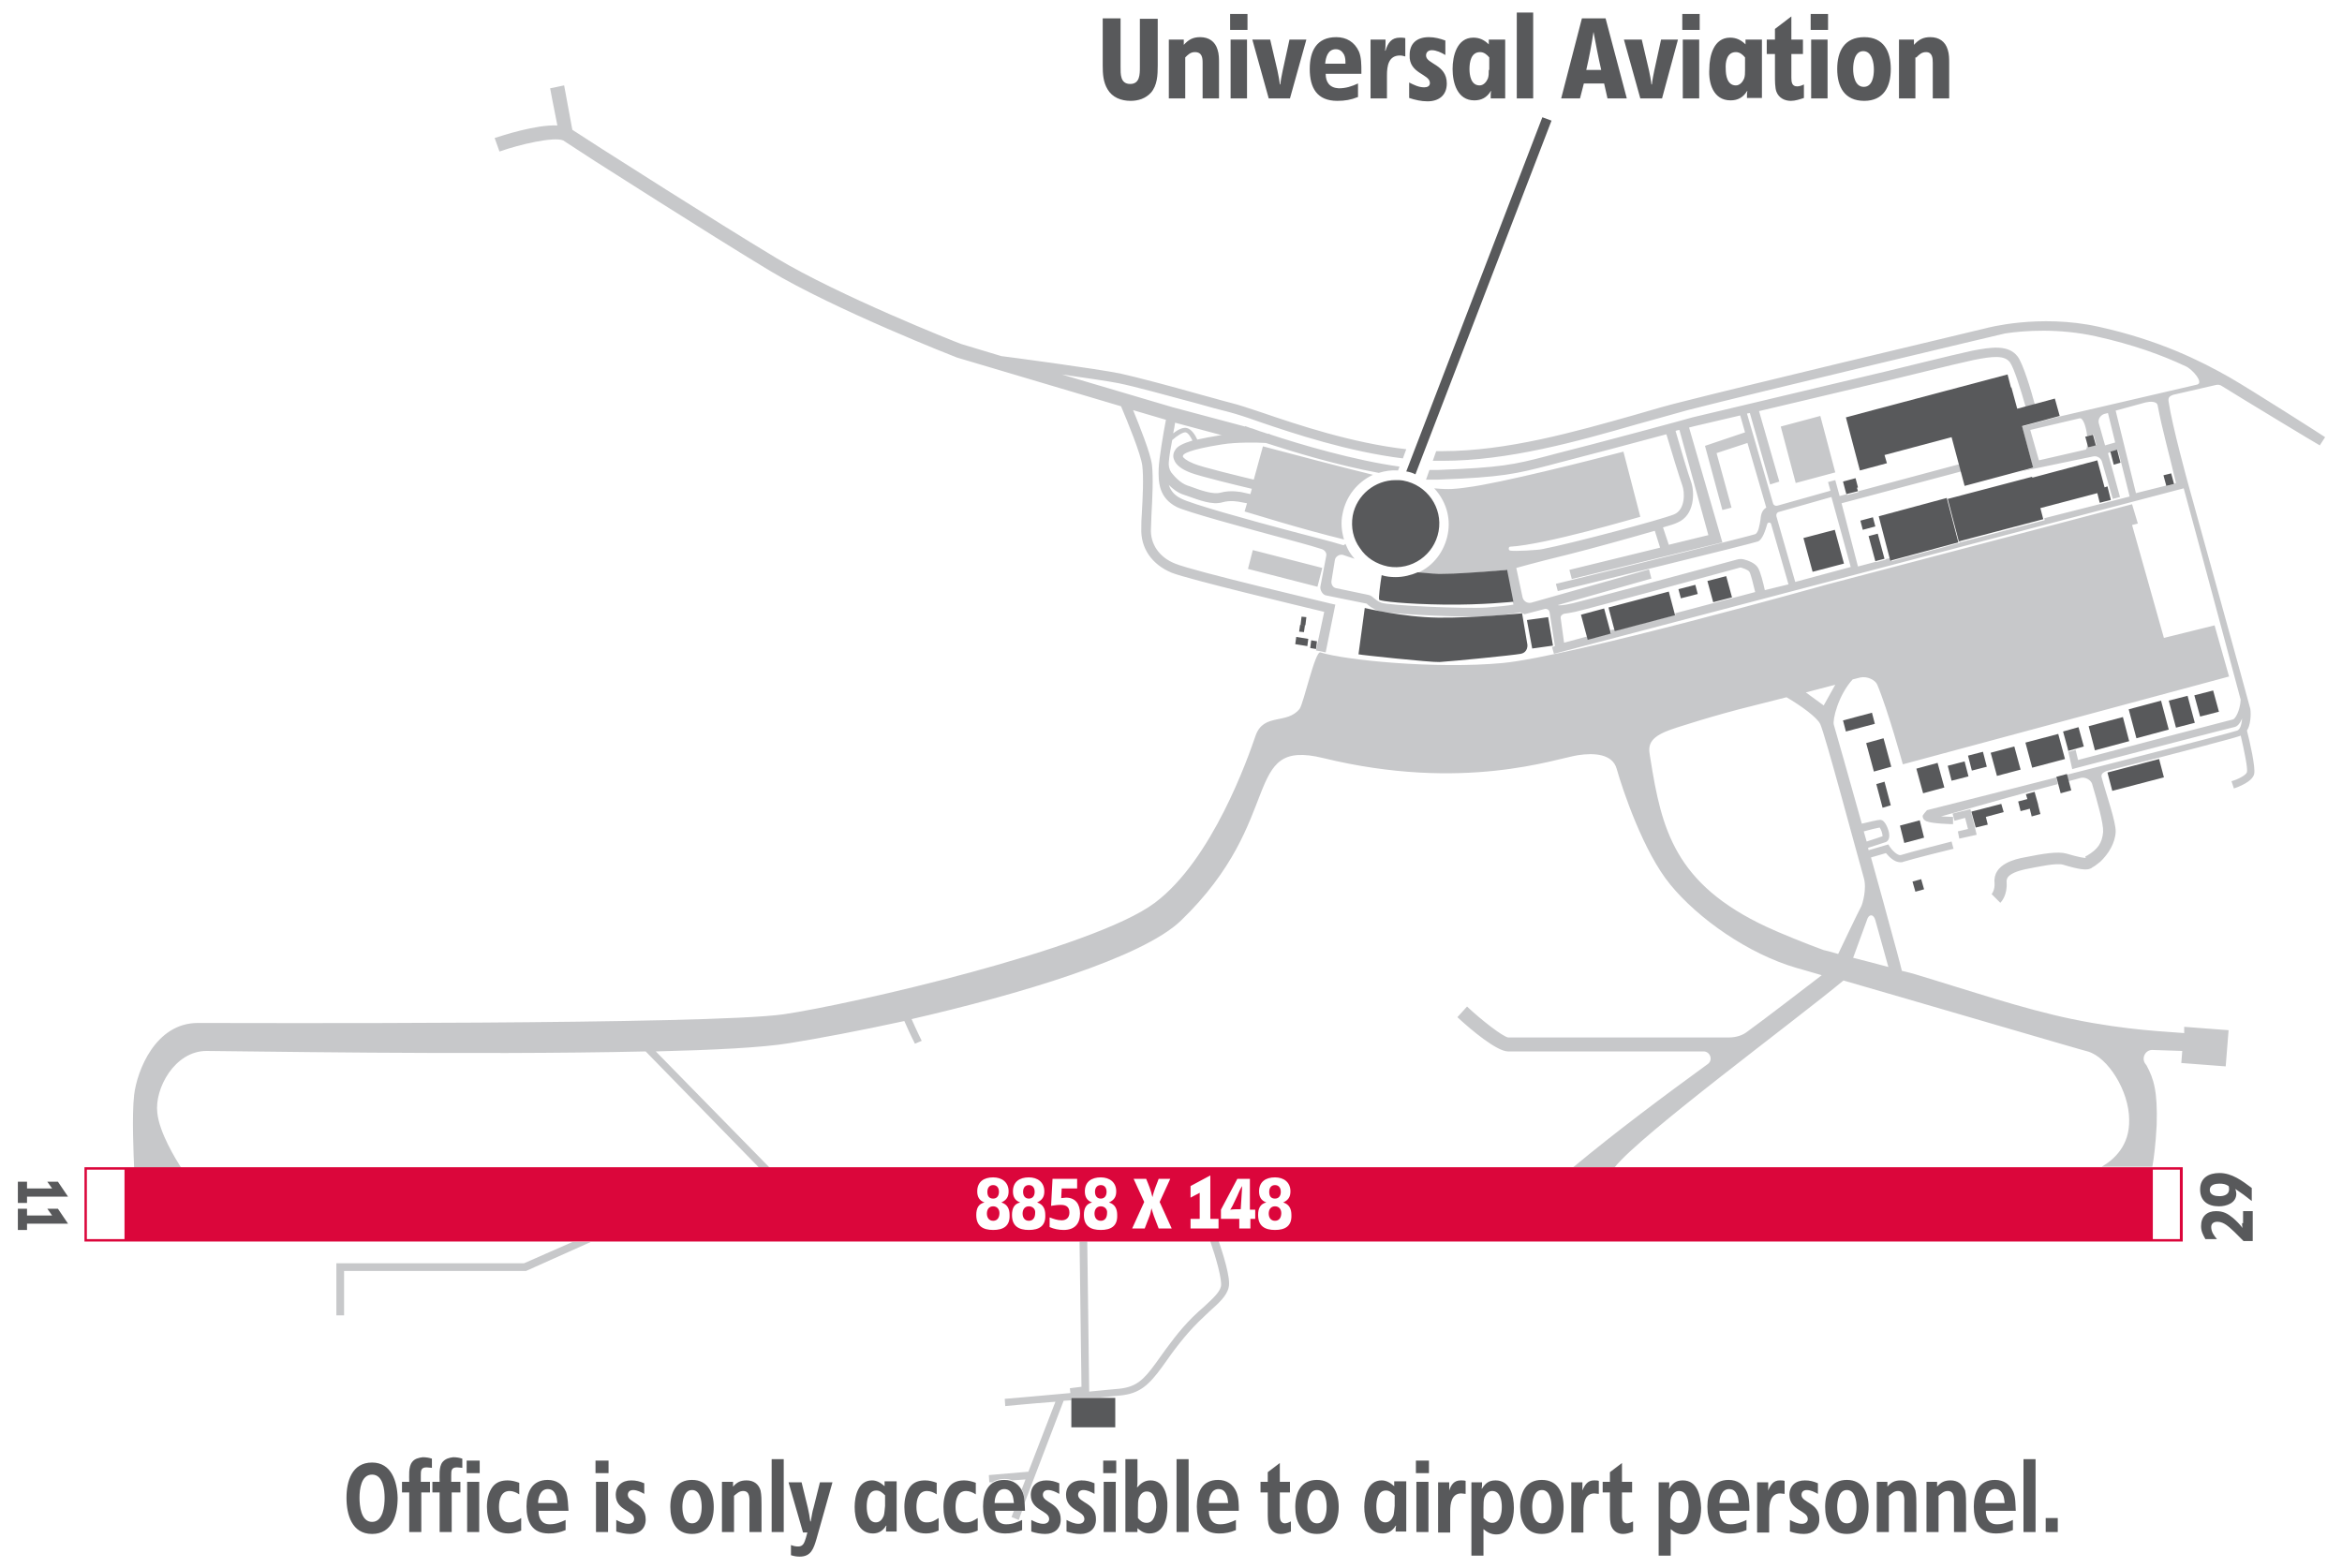
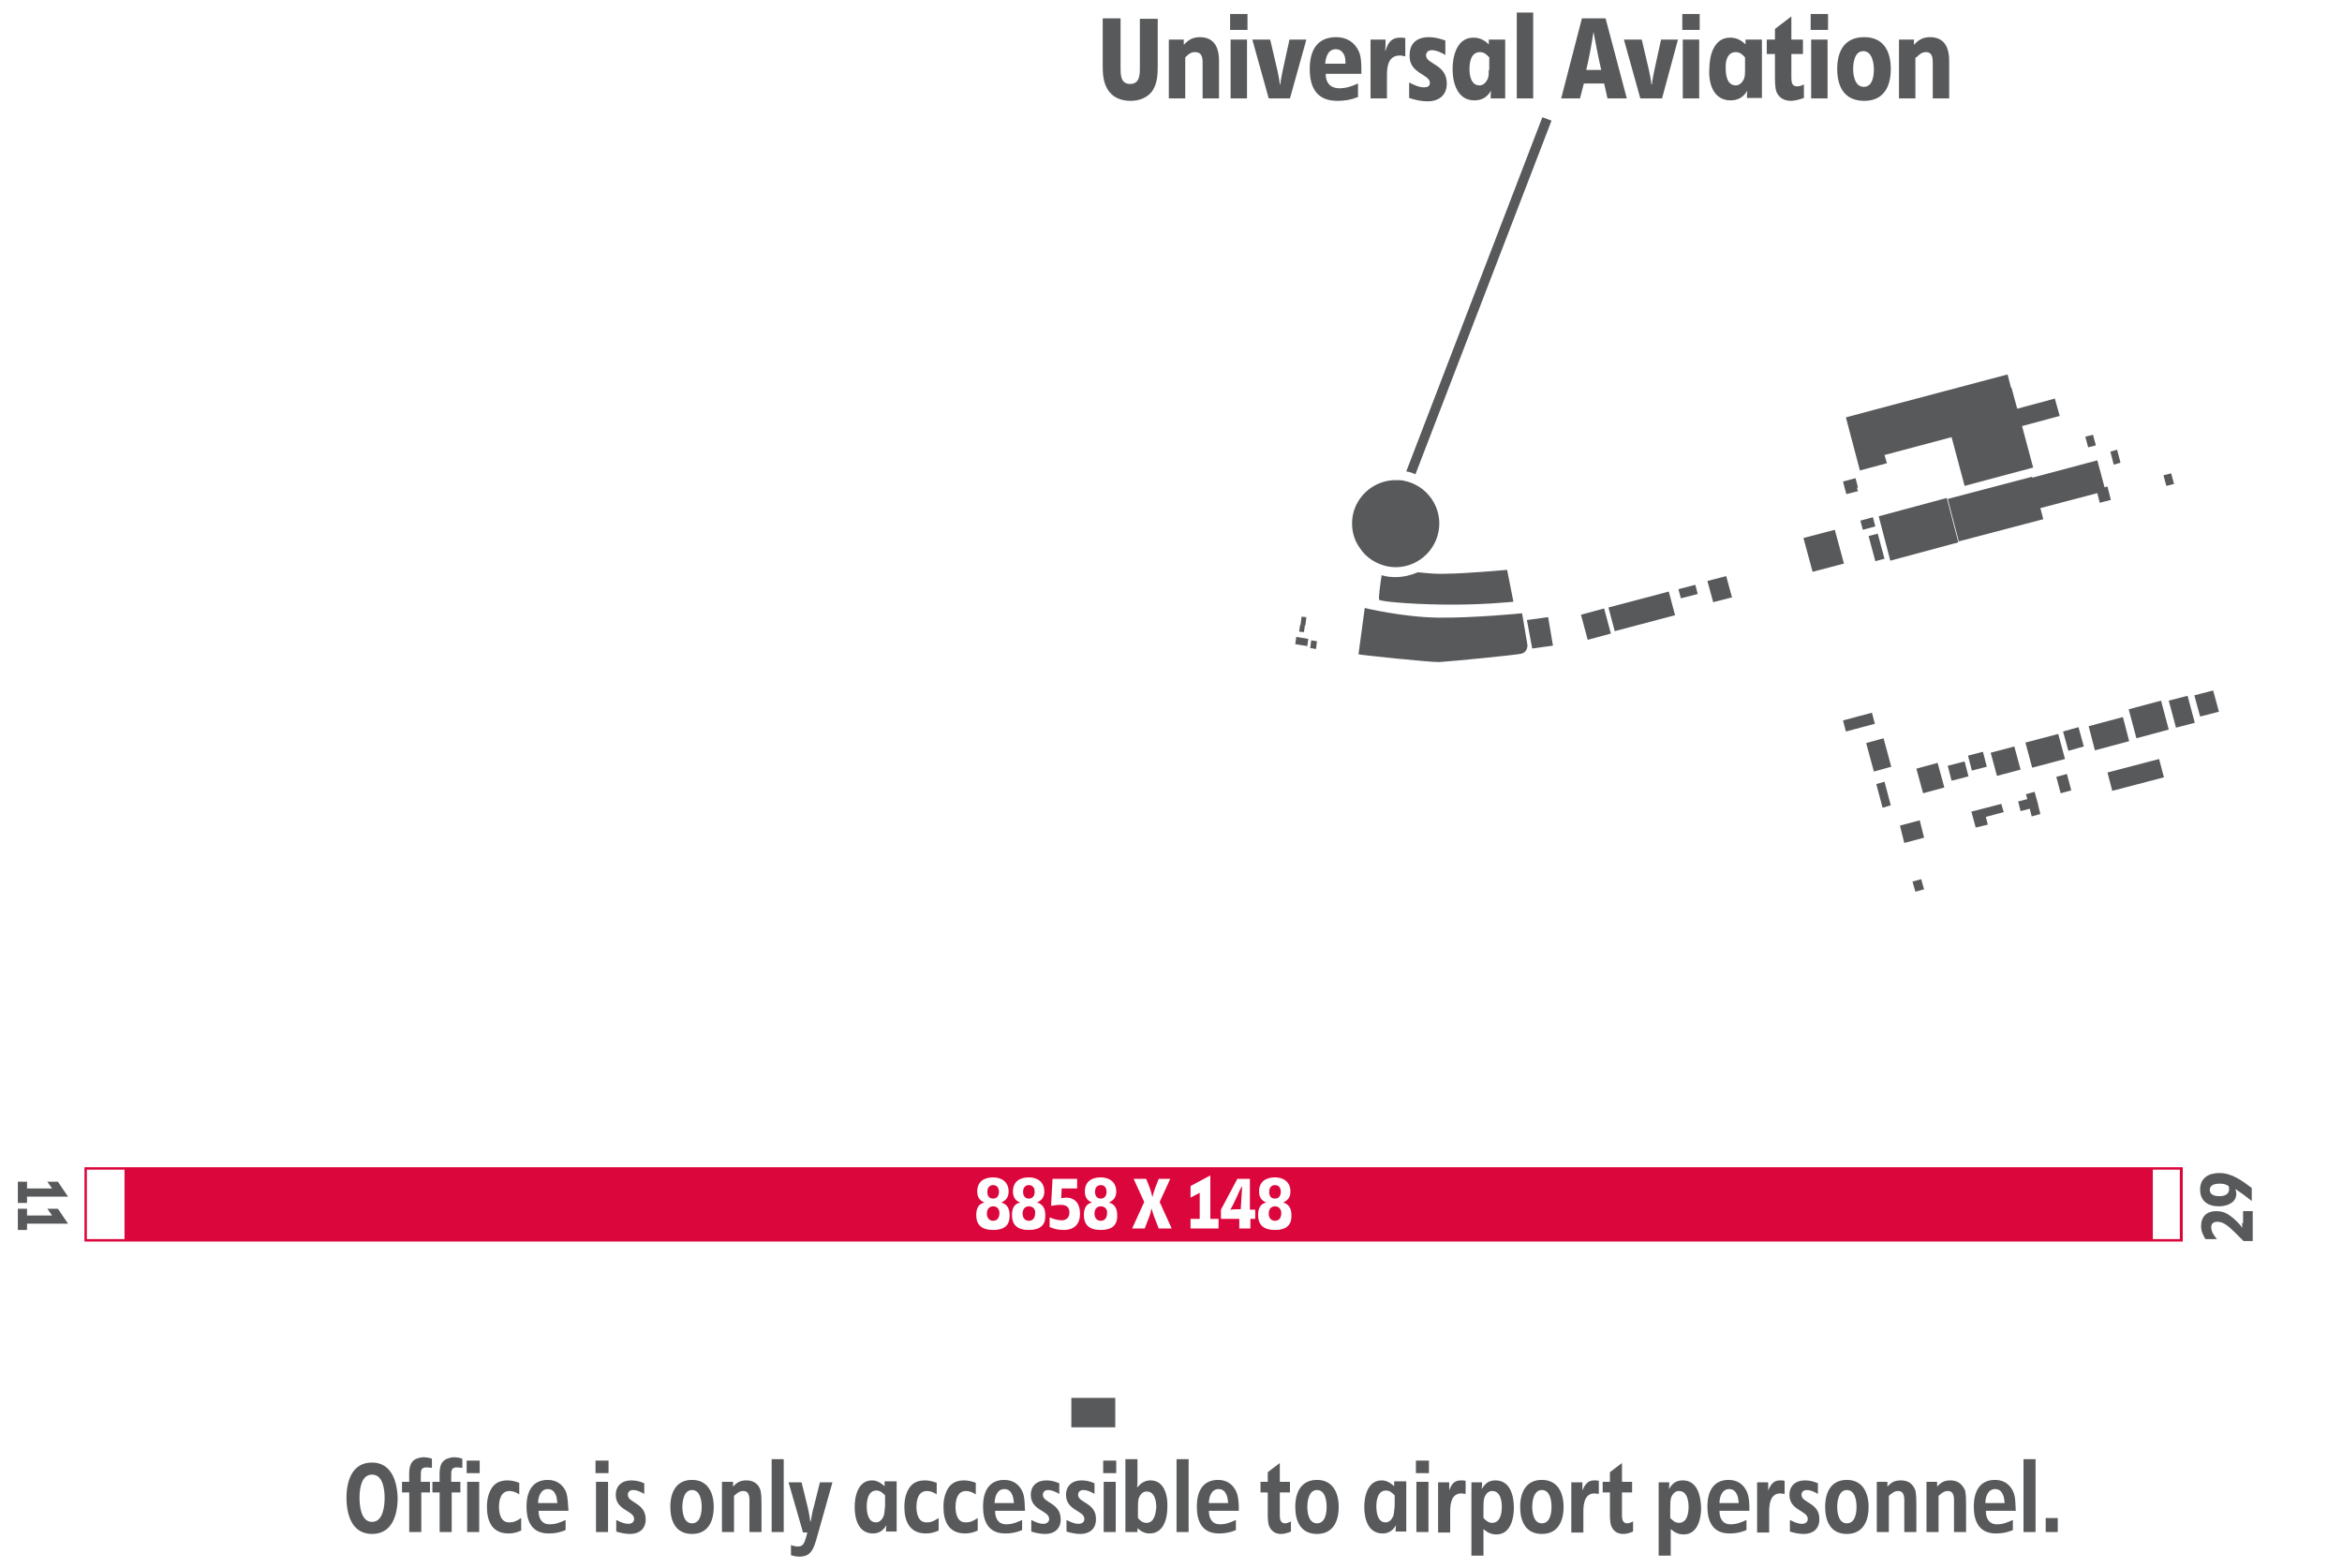
<svg xmlns="http://www.w3.org/2000/svg" version="1.2" baseProfile="tiny" id="Layer_1" x="0px" y="0px" viewBox="0 0 485.3 325" overflow="visible" xml:space="preserve">
-   <path fill="#C7C8CA" d="M372.1,100.1l8.2-2.2l-3.1-11.7l-8.2,2.2L372.1,100.1z M250.8,257.3c1.1,3.1,2.5,8,2.2,9.3  c-0.3,1.3-1.8,2.6-3.5,4.2c-0.8,0.7-1.6,1.4-2.4,2.2c-2.8,2.8-4.9,5.7-7.6,9.5c-2.6,3.6-4.1,4.9-7.5,5.3c-1,0.1-3.4,0.3-6.3,0.6  l-0.4-31.1h-1.6l0.4,30.1l-2.4,0.3l0.1,1c-6.5,0.6-13.5,1.2-13.6,1.2l0.1,1.5c0.1,0,5-0.5,10.4-0.9l-5.6,14.5l-8.2,0.7l0.1,1.5  l0.6,0c0.6-0.4,1.4-0.7,2.5-0.7c0.6,0,1.2,0.1,1.7,0.3l2.7-0.2l-0.8,2.1c0.1,0.1,0.1,0.2,0.2,0.3c0.3,0.8,0.4,1.6,0.4,2.5l8.1-21.2  c0.5,0,1-0.1,1.6-0.1v-0.6h6c1.9-0.2,3.4-0.3,4.2-0.4c4-0.4,5.9-2.2,8.6-5.9c2.6-3.7,4.7-6.5,7.5-9.3c0.8-0.8,1.6-1.5,2.3-2.2  c1.9-1.7,3.6-3.2,4-5c0.5-1.9-1.3-7.3-2.1-9.7H250.8z M209.6,314.4l1.5,0.6l0.7-1.9h-1.7L209.6,314.4z M108.6,261.8H69.7v10.8h1.6  v-9.2l37.5,0l0.2,0l13.4-6h-3.8L108.6,261.8z M406,173.8l3.6-0.8l-1.3-5.3l-3.7,0.9l0.4,1.5l2.2-0.6l0.6,2.3l-2.1,0.5L406,173.8z   M452.6,214.1c-3.1-0.3-11.6-0.5-23.2-2.9c-10.2-2.1-21.9-6.1-32.9-9.4c-0.1,0-1-0.3-2.4-0.6c-0.4-1.7-1.5-5.7-2.9-10.8  c0,0-1.5-5.6-3.5-12.7l3.1-0.9c0.6,0.7,1.7,1.9,3,1.9c0.2,0,0.4,0,0.6-0.1c1.5-0.5,10.3-2.7,10.4-2.7l-0.4-1.5  c-0.4,0.1-9,2.3-10.5,2.8c-0.7,0.2-1.9-1.1-2.3-1.7l-0.3-0.5l-4.1,1.2c0-0.2-0.1-0.3-0.1-0.5c1.3-0.4,3.1-1,3.7-1.2  c0.4-0.2,0.9-0.7,0.6-2.1c0,0-0.6-2.5-1.8-2.5c-0.5,0-2.5,0.5-3.8,0.8c-2.6-9.3-5.3-18.8-5.8-20.5c-0.3-1,0.9-6.1,3.9-9.4l1.6-0.4  c1.4-0.3,3.1,0.5,3.5,1.5c2.2,5.2,5.3,16.5,5.3,16.5l67.6-18.2l-3-10.6l-10.5,2.6l-6.6-23.4l1.2-0.3l-1.2-4l-63.1,16.6  c0,0-53.4,15-67.3,16.3c-13.9,1.3-32.8-0.6-37.8-2.2c-1.1-0.3-3.5,10.7-4.3,11.7c-2.6,3.3-7.4,0.8-9.1,5.5  c-1.6,4.7-9,25.8-20.9,34.7c-12.8,9.6-63.2,21.1-76.9,23.1c-15.4,2.2-112.6,1.8-121.4,1.8c-8.8,0-12.6,9.9-13.2,14.9  c-0.5,4.2-0.1,12.8,0,15.2h9.8c-1.2-1.9-4.6-7.4-5-11.5c-0.6-5,3.6-12.8,10.2-12.8c4.8,0,55.6,0.9,91,0.1l23.6,24.2h2.2l-23.7-24.2  c12.1-0.3,22.1-0.8,27.6-1.7c6.2-1,14.7-2.6,23.9-4.6c1.3,3,2.2,4.7,2.2,4.7l1.4-0.6c0,0-1-2-2.1-4.5c22.2-5.1,47.8-12.7,55.8-20.4  c21.9-21.1,12.3-37.9,29.5-33.7c29.1,7.1,48.2,0.1,52.8-0.6c3.3-0.5,7.1-0.3,8,2.8c1.3,4.6,5.6,17.3,11.1,24  c5.8,7.1,16.2,14.4,26.2,17.3c0.3,0.1,2.2,0.6,5.2,1.5c-3.8,2.9-11.7,9-15.3,11.6c-1.1,0.9-2.5,1.3-3.9,1.3l-45.8,0  c-1.1-0.2-5.3-3.4-8.5-6.4l-2,2.2c2.9,2.7,8.2,7.1,10.5,7.1H353c1.4,0,2,1.8,0.9,2.6c-9.2,6.7-19,14-27.9,21.4h8.6  c5.3-6.7,36.9-30,47.4-38.7c17,4.9,50.3,14.7,50.6,14.7c4.2,1.2,8.6,8.2,8.6,14.2c0.1,5.3-3.1,8.2-5.7,9.7h10.5  c0.3-1.6,0.7-4.7,0.9-8.7c0.2-7-0.6-9.5-2.1-12.3c-0.1-0.1-0.2-0.3-0.3-0.4c-0.8-1.2,0.1-2.9,1.6-2.8l6.1,0.2l-0.2,2.5l9.2,0.7  l0.6-7.5l-9.2-0.7L452.6,214.1z M389.5,171.5c0.3,0.4,0.6,1.3,0.6,1.8c-0.6,0.2-2,0.7-3.3,1.1c-0.2-0.7-0.4-1.4-0.6-2.1  C387.6,171.9,388.9,171.6,389.5,171.5z M380.3,141.9l-2.4,4.3l-3.7-2.7L380.3,141.9z M380.9,197.7c-1.7-0.5-2.9-0.8-3-0.8  c-3.1-1.1-9.5-3.7-11.8-4.8c-19.1-8.9-21.8-20.3-24.1-34.8c-0.3-2-1.1-4.1,3.7-5.9c0.9-0.4,10-3.3,17.4-5.1l7.1-1.8  c2.9,1.7,6.4,4.2,7,5.6c1.1,2.5,7.1,25.1,9,31.8c0.7,2.3-0.3,5.5-0.5,5.9C384.8,189.5,382.1,195.2,380.9,197.7z M384,198.5l3-8.2  c0.5-1,1.3-0.7,1.6,0.4l2.7,9.7C389.1,199.8,386.4,199.1,384,198.5z M450.4,81.8l8.7-2c0.4-0.1,0.9-0.1,1.3,0.2  c3.5,2.2,20.2,12.3,20.3,12.3l1.1-1.7c-0.1-0.1-14.8-9.5-19.8-12.4c-6-3.4-14.5-7.7-27.2-10.5c-12.3-2.7-23.2,0.3-23.2,0.3  c-11.8,2.8-50.2,12-62.4,15.1c-3.3,0.8-6.8,1.8-10.5,2.9c-12.4,3.5-26.4,7.5-39.9,7.5c-0.4,0-0.8,0-1.2,0l-0.7,2c0.7,0,1.3,0,2,0  c13.7,0,27.9-4,40.4-7.6c3.7-1,7.1-2,10.4-2.9c14.4-3.7,65.3-15.8,65.8-15.9l0,0c4-0.6,11.1-1.1,18.8,0.6c7.7,1.7,13.7,3.9,18.6,6.2  c1.4,0.6,3.8,3.4,2.4,3.8L426,86.5l-7,1.9l2.3,8.6l-3,0.8l0,0l15.4-3.2c0.8-0.2,1.7,0.3,1.9,1.2l2.2,7.6l1.5-0.4l-2.5-9.1l0.6-0.2  l0,0l0.9-0.2l0.6-0.2l0.6,2.5l0.1,0.3l0,0l1.7,6.8l-5.5,1.4l-0.4,0.1l0,0l-11.8,3l0.1,0.4l-17.5,4.6l-0.1-0.5l-0.1,0l0.1,0.6  l-14.1,3.8l-0.2-0.7l-1.1,0.3l0,0.1l-1.9,0.5l0-0.1l-3.8,1l-3.4-13.1l24.8-6.6l-0.4-1.5l-20.9,5.6l0,0.2l-2.4,0.6l0-0.2l-1.5,0.4  l-0.9-3.3l-1.5,0.4l0.5,1.8l-11,3.1c-0.4,0.1-0.8-0.1-0.9-0.5L362,85.7l0.6-0.1l4.2,14.8l1.9-0.6l-4.2-14.6l27-6.4  c0.1,0,13.7-3.4,17.5-4.2c4-0.8,6.4-1,7.5,0.5c0.8,1.1,2.2,5.5,3.3,9.4l1.9-0.5c-0.9-3.4-2.5-8.6-3.6-10.1c-1.9-2.5-5.4-2-9.5-1.2  c-3.8,0.8-17,4.1-17.5,4.2l-40.4,9.6c-0.2,0.1-20.2,5.5-28.6,7.6l-1.5,0.4c-6.9,1.8-9.5,2.4-22.7,2.9c-0.5,0-1.1,0-1.7,0l-0.7,2  c0.5,0,0.9,0,1.3,0c0.4,0,0.8,0,1.2,0c13.4-0.5,16.1-1.2,23.1-3l1.5-0.4c5.5-1.4,16-4.2,22.7-6c0.9,3.1,2.8,9.2,3.3,10.6  c0.5,1.3,0.7,5-1.7,6c-2.7,1.1-21.1,6-27.3,7.2c-0.8,0.2-5.8,0.5-6.7,0.3c-0.4-0.1-0.3-0.8,0-0.8c7.3-0.4,26.2-6,27-6.2l-3.5-13.5  c-6.8,1.8-25.8,6.6-32.4,7.4l-0.7,0.1c-1.7,0.2-2.8,0.4-6.1,0.1c2.3,2.5,3.5,5.9,2.8,9.5c-0.7,3.6-3,6.6-6.2,8  c0.9,0.1,1.9,0.1,2.9,0.2c0.9,0,1.8,0,2.7,0c4.7,0,9.1-0.4,12.7-0.8l1.5,7.2c-1,0.2-2.9,0.4-5.5,0.6c-4.5,0.3-20.4-0.4-21.9-1  c-0.8-0.3-1.3-0.8-1.7-1.1c-0.2-0.2-0.5-0.4-0.9-0.5l-6.7-1.4c-0.7-0.1-1.1-0.8-1-1.5l0.7-4.3c0.1-0.8,1-1.3,1.7-1.1c0,0,0,0,0,0  c0.6,0.2,1.4,0.5,2.4,0.8c-0.3-0.3-0.5-0.6-0.8-1c-0.5-0.7-0.8-1.4-1.1-2.1c-0.1,0.1-0.2,0.2-0.4,0.3c-2.9-0.9-7.1-1.9-10.4-2.8  c-9.1-2.4-21.3-5.8-23.3-6.9c-1.4-0.7-2.1-1.6-2.5-2.8c0.8,0.8,1.8,1.6,3,2l0.6,0.2c2.8,1,5.4,2,7.5,1.4c1.7-0.5,3.4-0.1,3.5-0.1  l1.6,0.3l-0.5,1.7c1.8,0.5,11.2,3.5,20.6,5.8c-0.5-1.7-0.7-3.5-0.3-5.3c0.7-3.7,3.1-6.6,6.3-8.1c-7.3-1.8-16.4-4.2-22.8-5.9  l-1.9,6.9c-2.9-0.7-10.8-2.6-12.4-3.3c-1.5-0.6-2.2-1.2-2.3-1.5c0-0.1,0-0.1,0.1-0.3c0.1-0.2,1-1.1,8-2.2c3.1-0.5,7.4-0.4,9.1-0.3  c5.5,1.8,14.7,4.6,23.4,6.2c1.3-0.4,2.6-0.6,4-0.5l0.3-0.8c-9.4-1.3-20.6-4.6-26.9-6.7l0-0.1c0,0-0.2,0-0.4,0  c-1.3-0.4-2.4-0.8-3.2-1.1l0,0l-0.4-0.1c-0.6-0.2-1-0.4-1.1-0.4l0,0.1l-15-4l-23-6.8c4.8,0.7,9.7,1.4,11.7,1.8  c3.5,0.7,10.3,2.6,16.3,4.2c2.4,0.7,4.7,1.3,6.7,1.8c1.5,0.4,3.7,1.1,6.2,2c7.3,2.5,18.5,6.2,29.8,7.6l0.7-1.9  c-11.3-1.3-22.6-5.1-29.9-7.6c-2.7-0.9-4.8-1.6-6.4-2c-2-0.5-4.3-1.2-6.6-1.8c-6-1.7-12.8-3.5-16.4-4.3c-4.9-1-23.7-3.5-24.6-3.6  l-8.3-2.5c-1.4-0.5-25.3-10-38.3-17.8c-13.3-8-35.9-22.5-36.1-22.6l-6.2-4c-0.8-4.4-1.7-9.2-1.7-9.2l-2.9,0.6c0,0,0.7,3.8,1.5,7.7  c-4.5-0.2-11.4,2.1-13,2.6l1,2.8c4.3-1.5,11.2-3.1,13.2-2.3l6.6,4.3c0.2,0.1,22.8,14.6,36.2,22.7c13.5,8.1,38.5,17.9,38.8,18  l34,10.1c1.4,3.3,4.1,9.9,4.4,12.3c0.3,2.4,0.1,6.6-0.1,10c-0.1,1.1-0.1,2.1-0.1,2.9c-0.2,4.2,2.2,7.6,6.3,9.3  c3.6,1.4,26.6,6.9,31.6,8.1l-1.7,8l2,0.4l2-9.9l-0.9-0.2c-0.3-0.1-28.5-6.7-32.3-8.3c-3.3-1.3-5.2-4.1-5-7.3c0-0.8,0.1-1.8,0.1-2.8  c0.2-3.5,0.4-7.8,0.1-10.4c-0.3-2.4-2.6-8.1-3.9-11.3l6.8,2c-0.6,3.1-1.4,8-1.5,10c-0.1,2.9,0,6.2,3.8,8.1c2.1,1,12.6,3.9,25.2,7.3  c1.8,0.5,3.6,1,4.8,1.4c0.6,0.2,1.1,0.8,0.9,1.5l-1.2,6.3c-0.1,0.7,0.5,1.7,1.2,1.8l8.4,1.7c0.4,0.4,1.1,1,2.4,1.5  c1.7,0.6,13.8,1.2,20,1.2c1.1,0,2.1,0,2.7-0.1c4.4-0.3,6.7-0.8,6.8-0.8l0.8,0.4l4.2-1.1c0.5-0.1,0.9,0.2,1,0.7l1.1,7l-0.6,0.2  l0.4,1.4l130.5-34.3c4.7,17.2,11.8,43.8,11.8,43.8c-0.1,2.2-1.1,4-1.6,4.1c-0.5,0.1-25.4,6.6-32.1,8.4l-0.5-2.1l-1.4,0.4l-0.2-0.8  l-0.1,0l1,4.4l0.7-0.2c11.1-2.9,32.2-8.4,32.8-8.5c0.8-0.1,1.3-0.9,1.7-1.8c-0.1,1-0.3,2.2-1,2.5c-1.2,0.5-42,10.9-64.3,16.5  c0,0-0.9,1-0.9,1.2c0,0.3,0.1,0.8,0.8,1.1c1.2,0.5,5.1,0.6,5.5,0.6l0-1.5c-0.7,0-1.6-0.1-2.5-0.1c7.8-2.2,16.9-4.8,24.2-6.7  l-0.3-1.3l2.2-0.6l0.3,1.3c0.9-0.2,1.8-0.5,2.6-0.7c0.9-0.2,2,0.4,2.3,1.2c1.1,3.7,2.4,8.3,2.3,10c-0.2,2.3-1.1,3.6-3.3,4.9  c0,0-0.2,0.1-0.4,0.2l0.1,0.3c-0.3,0-1.3-0.1-4-0.9c-1.8-0.5-4.8,0-8.8,0.8c-1.6,0.3-6.5,1.3-6.1,5.3c0.1,1.5-0.6,2.3-0.6,2.3  l0.9,0.9l0.9,0.9c0.2-0.2,1.5-1.6,1.3-4.3c0-0.5-0.2-1.8,4.1-2.7c2.6-0.5,6.2-1.3,7.6-0.9c3.3,1,4.6,1.1,5.4,0.9l0,0  c0.3-0.1,0.5-0.2,0.5-0.2c0,0,0,0,0.1-0.1c0.8-0.4,1.5-1.1,1.7-1.2l0,0c1.7-1.6,3.1-3.9,3.2-6.2c0.1-2-2-7.9-2.9-11.3  c-0.3-0.9,0.8-1.3,1.7-1.5c13.9-3.5,26-6.7,27-7.1c0,0,0.1,0,0.1-0.1c0.8,3.4,1.5,6.9,1.3,7.6c-0.1,0.6-1.8,1.5-3.2,1.9l0.5,1.5  c0.6-0.2,3.8-1.3,4.2-3c0.3-1.4-0.9-6.7-1.5-9c0.7-1,0.9-3.2,0.7-4.5c0-0.2-12.9-46.7-12.9-46.7s-3.3-12-4-16.8  C449.2,82.4,449.5,82.1,450.4,81.8z M243.5,87.6l9.7,2.6c-0.1,0-0.2,0-0.3,0c-1.9,0.3-3.5,0.6-4.8,0.9c-0.4-0.9-1.2-2.2-2.2-2.4  c-0.8-0.2-1.9,0.4-2.8,1.1C243.3,89,243.4,88.2,243.5,87.6z M242.2,95.7c0.1-1.3,0.4-2.9,0.7-4.5c1-0.9,2.3-1.7,2.8-1.6  c0.5,0.1,1,0.9,1.4,1.7c-2,0.6-3.2,1.2-3.6,2c-0.4,0.6-0.5,1.3-0.2,2c0.4,1.1,1.6,2,3.5,2.7c1.8,0.7,9.6,2.6,12.6,3.3l-0.3,1.1  l-1.8-0.4c-0.1,0-2.2-0.5-4.4,0.1c-1.5,0.4-3.9-0.4-6.3-1.3l-0.6-0.2c-1.4-0.5-2.6-1.8-3.3-2.7C242.3,97.3,242.1,96.5,242.2,95.7z   M347.6,108.3c3.6-1.5,3.6-6.3,2.8-8.5c-0.5-1.3-2.3-7.3-3.2-10.5c0.3-0.1,0.6-0.2,0.8-0.2l6,21.8l-8.2,2l-1.2-3.6  C346,108.9,347,108.6,347.6,108.3z M347.2,127.4l-12.5,3.3l-0.1-0.3l-0.9,0.2l0.2,0.6l-4.8,1.3l-0.2-0.6l-4.8,1.3l-0.7-5.1  c-0.1-0.4,0.3-0.8,0.7-0.9c0.6-0.1,1.4-0.2,2.3-0.4c3.8-0.9,26.9-7.2,33.9-9.1c0.2-0.1,0.5-0.1,0.7,0c1,0.3,1.5,0.7,1.5,0.8  c0.3,0.5,0.8,2.5,1.2,4.2l-16.6,4.4L347.2,127.4z M365.7,122.3c-0.3-1.4-0.9-3.8-1.4-4.6c-0.4-0.7-1.3-1.3-2.7-1.7  c-0.6-0.2-1.2-0.2-1.8,0c-7,1.9-30.1,8.1-33.8,9c-2.2,0.5-3,0.5-3.2,0.4l0,0l19.4-5.5l-0.5-1.9l-24.4,6.9c-0.8,0.2-1.6-0.3-1.8-1.1  l-1.3-6.1c2.8-0.8,9.5-2.5,11.2-2.9c4-1,12-3.2,17.5-4.8l1.1,3.5l-18.8,4.6l0.5,1.9l31.2-7.6L350,88.6c0.8-0.2,1.2-0.3,1.2-0.3  l9.4-2.2l1,3.5l-8.3,2.8l3.6,13.3l1.9-0.5l-3.1-11.3l6.4-2.1l3.9,13.4c-0.4,0.2-0.9,0.7-1.1,1.7c0,0.2-0.1,0.5-0.1,0.8  c-0.2,1.1-0.4,2.7-1.1,3c-1.1,0.4-25.3,6.4-41.3,10.3l0.4,1.5c4.1-1,40.2-9.8,41.5-10.3c0.9-0.4,1.5-2.2,1.9-3.6  c0.1-0.4,0.7-0.4,0.8,0l3.6,12.5L365.7,122.3z M372,120.6l-3.9-13.6c-0.1-0.4,0.1-0.8,0.5-0.9l10.9-3.1l4,14.5L372,120.6z   M432.7,92.7l-0.2-0.9c0,0.8-0.1,1.4-0.4,1.4l-9.6,2.2l-1.8-6.3l10.2-2.4c0.8-0.2,1.4,1.9,1.6,3.7l1.3-0.4l0.6,2.2L432.7,92.7z   M436.2,92.3l-1.3-4.6c-0.2-0.8,0.3-1.6,1.1-1.9l0.8-0.2l1.5,6.1L436.2,92.3z M450.9,100.1l-0.3,0.1l0,0.1l-1.6,0.4l0-0.1l-6.4,1.6  l-4.2-17.1l6.2-1.7c0.9-0.2,2.3-0.3,2.5,0.6C448,88.9,449.6,94.5,450.9,100.1z M259.6,114l-1,3.9l14.4,3.7l1-3.9L259.6,114z" />
  <path fill="#DB063B" d="M213.2,248.4c0.8,0,1.2-0.6,1.2-1.4c0-0.8-0.4-1.4-1.2-1.4c-0.8,0-1.2,0.6-1.2,1.4  C212,247.8,212.4,248.4,213.2,248.4z M17.5,241.9v15.4h434.8v-15.4H17.5z M25.7,256.8H18v-14.4h7.8V256.8z M205.8,254.9  c-2.1,0-3.5-0.8-3.5-3.1c0-1.3,0.4-2.3,1.7-2.6v0c-1.1-0.4-1.5-1.2-1.5-2.3c0-2,1.4-2.9,3.3-2.9c1.8,0,3.2,1,3.2,2.9  c0,1.1-0.4,1.8-1.5,2.3v0c1.3,0.4,1.7,1.4,1.7,2.6C209.3,254.1,207.9,254.9,205.8,254.9z M213.2,254.9c-2.1,0-3.5-0.8-3.5-3.1  c0-1.3,0.4-2.3,1.7-2.6v0c-1.1-0.4-1.5-1.2-1.5-2.3c0-2,1.4-2.9,3.3-2.9c1.8,0,3.2,1,3.2,2.9c0,1.1-0.4,1.8-1.5,2.3v0  c1.3,0.4,1.7,1.4,1.7,2.6C216.7,254.1,215.3,254.9,213.2,254.9z M220.4,254.9c-1,0-2-0.2-2.9-0.6v-2c0.8,0.3,1.6,0.6,2.5,0.6  c1,0,1.6-0.6,1.6-1.6c0-1.2-0.7-1.6-1.8-1.6c-0.7,0-1.3,0.1-2,0.2l0.3-5.6h5.1v2H220l-0.1,2c0.3,0,0.7-0.1,1-0.1  c2,0,2.9,1.4,2.9,3.3C223.8,253.6,222.7,254.9,220.4,254.9z M228.1,254.9c-2.1,0-3.5-0.8-3.5-3.1c0-1.3,0.4-2.3,1.7-2.6v0  c-1.1-0.4-1.5-1.2-1.5-2.3c0-2,1.4-2.9,3.3-2.9c1.8,0,3.2,1,3.2,2.9c0,1.1-0.4,1.8-1.5,2.3v0c1.3,0.4,1.7,1.4,1.7,2.6  C231.6,254.1,230.2,254.9,228.1,254.9z M240.1,254.6l-1-2.6c-0.2-0.5-0.3-1-0.5-1.6h0c-0.1,0.5-0.2,1.1-0.4,1.6l-1,2.6h-2.6l2.5-5.5  l-2.2-4.8h2.6c0.5,1.2,1,2.4,1.3,3.8h0c0.3-1.3,0.8-2.5,1.3-3.8h2.4l-2.2,4.8l2.5,5.5H240.1z M252.5,254.6h-5.8v-2h1.9v-5.4l-1.9,1  v-2.4l4.1-2.2v9h1.7V254.6z M260.2,252.6h-1.1v2h-2.3v-2h-3.8v-1.9l3.4-6.4h2.6v6.4h1.1V252.6z M264.2,254.9c-2.1,0-3.5-0.8-3.5-3.1  c0-1.3,0.4-2.3,1.7-2.6v0c-1.1-0.4-1.5-1.2-1.5-2.3c0-2,1.4-2.9,3.3-2.9c1.8,0,3.2,1,3.2,2.9c0,1.1-0.4,1.8-1.5,2.3v0  c1.3,0.4,1.7,1.4,1.7,2.6C267.7,254.1,266.3,254.9,264.2,254.9z M451.7,256.8h-5.6v-14.4h5.6V256.8z M205.8,250  c-0.9,0-1.3,0.7-1.3,1.5c0,0.8,0.4,1.5,1.3,1.5c0.9,0,1.3-0.7,1.3-1.6C207.1,250.7,206.7,250,205.8,250z M205.8,248.4  c0.8,0,1.2-0.6,1.2-1.4c0-0.8-0.4-1.4-1.2-1.4c-0.8,0-1.2,0.6-1.2,1.4C204.6,247.8,204.9,248.4,205.8,248.4z M256.4,247.8l-1,2.1  c-0.2,0.3-0.3,0.6-0.5,0.8c0.7-0.1,1.5-0.1,2.2-0.1c0.1-1.6,0.2-3.2,0.3-4.8h0C256.9,246.5,256.7,247.2,256.4,247.8z M264.2,248.4  c0.8,0,1.2-0.6,1.2-1.4c0-0.8-0.4-1.4-1.2-1.4c-0.8,0-1.2,0.6-1.2,1.4C263,247.8,263.3,248.4,264.2,248.4z M228.1,250  c-0.9,0-1.3,0.7-1.3,1.5c0,0.8,0.4,1.5,1.3,1.5c0.9,0,1.3-0.7,1.3-1.6C229.5,250.7,229,250,228.1,250z M228.1,248.4  c0.8,0,1.2-0.6,1.2-1.4c0-0.8-0.4-1.4-1.2-1.4c-0.8,0-1.2,0.6-1.2,1.4C226.9,247.8,227.3,248.4,228.1,248.4z M213.2,250  c-0.9,0-1.3,0.7-1.3,1.5c0,0.8,0.4,1.5,1.3,1.5c0.9,0,1.3-0.7,1.3-1.6C214.6,250.7,214.1,250,213.2,250z M264.2,250  c-0.9,0-1.3,0.7-1.3,1.5c0,0.8,0.4,1.5,1.3,1.5c0.9,0,1.3-0.7,1.3-1.6C265.5,250.7,265.1,250,264.2,250z" />
  <path fill="#58595B" d="M154.7,306.8c-1.3,0-2,0.4-2.8,1.3v-1h-2.3v10.4h2.5V310c0.6-0.5,1.1-1,1.9-1c1.5,0,1.3,1.7,1.3,2.8v5.7h2.5  v-5.6c0-0.9,0-2.1-0.2-3C157.2,307.5,156.1,306.8,154.7,306.8z M123.4,305.3h2.7v-2.6h-2.7V305.3z M91.7,303c-0.8,1-0.6,2.9-0.6,4.1  h-1.5v2.2h1.5v8.2h2.5v-8.2h1.8v-2.2h-1.9v-1.3c0-1,0-1.7,1.2-1.7c0.4,0,0.8,0.1,1.1,0.1v-1.9c-0.6-0.2-1.2-0.3-1.9-0.3  C93.1,302.1,92.3,302.3,91.7,303z M231.1,289.7H222v6.1h9.1V289.7z M130.1,309.8c0-0.7,0.5-1,1.1-1c0.8,0,1.6,0.4,2.3,0.8v-2.2  c-0.9-0.4-1.7-0.6-2.7-0.6c-1.9,0-3.2,1.1-3.2,3c0,3.3,3.8,3.2,3.8,5c0,0.7-0.6,1-1.2,1c-0.9,0-1.7-0.4-2.5-0.8v2.4  c0.9,0.3,1.9,0.5,2.9,0.5c1.9,0,3.2-1.1,3.2-3C133.8,311.4,130.1,311.5,130.1,309.8z M296.3,17.2c0,0.7-0.6,0.9-1.2,0.9  c-1.1,0-2.1-0.5-3.1-1v3.2c1.2,0.4,2.5,0.7,3.8,0.7c2.3,0,4-1.2,4-3.7c0-4-4.3-4-4.3-5.8c0-0.7,0.5-1.1,1.2-1.1c0.9,0,2,0.5,2.8,1  v-3c-1.1-0.4-2.2-0.7-3.4-0.7c-2.4,0-4,1.2-4,3.7C291.9,15.3,296.3,15.3,296.3,17.2z M143.4,306.7c-3.3,0-4.5,2.6-4.5,5.6  c0,2.9,1.1,5.6,4.5,5.6c3.3,0,4.5-2.6,4.5-5.6C147.9,309.4,146.7,306.7,143.4,306.7z M143.4,315.7c-1.7,0-2-2.2-2-3.4  c0-1.2,0.3-3.5,2-3.5c1.7,0,2,2.2,2,3.5S145.1,315.7,143.4,315.7z M287.4,15.6c0-1.9,0.3-4.1,2.7-4.1c0.4,0,0.7,0.1,1.1,0.2V7.9  c-0.4-0.1-0.8-0.1-1.1-0.1c-1.8,0-2.5,1.1-3,2.7l-0.1,0c0.1-0.5,0.1-1,0.1-1.6V8.2H284v12.2h3.4V15.6z M258.5,2.9h-3.6v3.3h3.6V2.9z   M96.7,305.3h2.7v-2.6h-2.7V305.3z M77.1,303.1c-4.2,0-5.3,3.9-5.3,7.3c0,3.5,1.1,7.5,5.3,7.5s5.3-4,5.3-7.5  C82.3,307,81.1,303.1,77.1,303.1z M77.1,315.4c-2.3,0-2.6-3.3-2.6-5s0.3-4.8,2.6-4.8s2.6,3.2,2.6,4.8  C79.7,312.1,79.4,315.4,77.1,315.4z M85.4,303c-0.8,1-0.6,2.9-0.6,4.1h-1.5v2.2h1.5v8.2h2.5v-8.2h1.8v-2.2h-1.9v-1.3  c0-1,0-1.7,1.2-1.7c0.4,0,0.8,0.1,1.1,0.1v-1.9c-0.6-0.2-1.2-0.3-1.9-0.3C86.8,302.1,85.9,302.3,85.4,303z M96.8,317.5h2.5v-10.4  h-2.5V317.5z M103.4,312.3c0-1.5,0.4-3.3,2.2-3.3c0.7,0,1.4,0.3,2,0.7v-2.4c-0.8-0.3-1.6-0.5-2.4-0.5c-1.2,0-2.3,0.3-3.1,1.3  c-0.9,1.2-1.2,2.7-1.2,4.2c0,3,1.1,5.5,4.5,5.5c0.9,0,1.7-0.2,2.6-0.6v-2.6c-0.8,0.5-1.4,0.9-2.4,0.9  C103.8,315.6,103.4,313.7,103.4,312.3z M9.8,244.9l1,1.4H5.6v-1.4H3.7v4.4h1.9V248h8.5l-2.1-3.1H9.8z M258.4,20.4V8.2H255v12.2  H258.4z M117.3,309.2c-0.7-1.6-2-2.5-3.8-2.5c-3.3,0-4.4,2.6-4.4,5.5c0,3.1,1.1,5.6,4.6,5.6c1.3,0,2.3-0.2,3.5-0.7V315  c-1.1,0.5-2,0.9-3.3,0.9c-1.7,0-2.3-1.3-2.3-2.8h6.2C117.7,311.9,117.7,310.4,117.3,309.2z M111.5,311.5c0-1.2,0.5-2.9,2-2.9  c0.8,0,1.3,0.4,1.6,1.1c0.3,0.5,0.3,1.2,0.4,1.8H111.5z M9.8,250.5l1,1.4H5.6v-1.4H3.7v4.4h1.9v-1.3h8.5l-2.1-3.1H9.8z M123.5,317.5  h2.5v-10.4h-2.5V317.5z M270.7,127.9l-1-0.1l-0.2,1.7l1,0.1L270.7,127.9z M267.3,20.4l3.4-12.2h-3.5l-1.4,6.4  c-0.2,1-0.4,1.9-0.5,2.9h-0.1c-0.1-1-0.3-1.9-0.5-2.9l-1.5-6.4h-3.7l3.4,12.2H267.3z M434.3,92.3l-0.6-2.2l-1.6,0.4l0.6,2.2  L434.3,92.3z M388.1,107.2l-2.6,0.7l0.5,1.9l2.6-0.7L388.1,107.2z M270.2,131l0.2-1.4l-1-0.1l-0.2,1.4L270.2,131z M382.5,151.6  l6-1.6l-0.6-2.3l-6,1.6L382.5,151.6z M391,96l-0.5-1.7l13.9-3.7l2.7,10.1l14.2-3.8l-2.3-8.6l7.8-2.1l-1-3.6l-7.8,2.1l-1.2-4.4  l-0.1,0l-0.7-2.7L388.1,85l0,0l-5.6,1.5l2.9,11L391,96z M398.5,164.4l4.4-1.2l-1.4-5.1l-4.4,1.2L398.5,164.4z M382.1,116.8l-1.9-7  l-6.5,1.7l1.9,7L382.1,116.8z M382.4,101.7l0.2,0.7l2.4-0.6l-0.2-0.7l0.2-0.1l-0.5-1.9l-2.6,0.7L382.4,101.7L382.4,101.7z   M421.1,98.8l-17.5,4.6l2.3,8.8l17.5-4.6l-0.6-2.3l11.8-3.1l0.5,2l2.3-0.6l-0.7-2.8l-0.6,0.2l-1.5-5.6l-13.5,3.6L421.1,98.8z   M358.9,123.8l-1.2-4.4l-3.9,1l1.2,4.4L358.9,123.8z M439.4,95.9l-0.7-2.7l-1.4,0.4l0.7,2.7L439.4,95.9z M450.5,100.3l-0.6-2.2  l-1.6,0.4l0.6,2.2L450.5,100.3z M408.6,159.7l3.1-0.8l-0.8-3.1l-3.1,0.8L408.6,159.7z M421.1,159.1l6.8-1.8l-1.4-5.2l-6.8,1.8  L421.1,159.1z M403.4,103.2l-14.1,3.8l2.4,9.2l14.1-3.8L403.4,103.2z M413.8,160.8l4.9-1.3l-1.3-4.8l-4.9,1.3L413.8,160.8z   M390.5,115.8l-1.4-5.2l-1.9,0.5l1.4,5.2L390.5,115.8z M293.8,118.6c-1.4,0.6-3,1-4.6,1c-1,0-2-0.1-2.9-0.4  c-0.3,1.9-0.7,4.9-0.5,5.1c0.2,0.3,5.6,0.9,13.5,1c7.9,0.1,14.3-0.6,14.3-0.6l-1.3-6.6c0,0-8.9,0.8-12.8,0.8  C297.9,119,295.9,118.8,293.8,118.6z M352.2,2.9h-3.6v3.3h3.6V2.9z M321.5,25l-1.9-0.7l-28.2,73.4c0.7,0.1,1.3,0.3,1.9,0.6L321.5,25  z M317.5,134.4l4.3-0.6l-1-5.9l-4.4,0.6L317.5,134.4z M351.8,123.1l-0.5-1.9l-3.5,0.9l0.5,1.9L351.8,123.1z M328.2,17.3h4.2l0.7,3.1  h4l-4.4-16.6h-4.9l-4.3,16.6h3.9L328.2,17.3z M330.2,6.6L330.2,6.6c0.5,2.7,1,5.3,1.6,7.9h-3.1C329.3,11.9,329.8,9.3,330.2,6.6z   M352.1,20.4V8.2h-3.4v12.2H352.1z M271.5,134.3l1.2,0.2l0.2-1.6l-1.2-0.2L271.5,134.3z M397.1,11.9c0.6-0.6,1.1-1.1,2-1.1  c1.3,0,1.4,1.2,1.4,2.2v7.4h3.4v-7.3c0-0.9,0-1.9-0.3-2.8c-0.5-1.7-1.8-2.6-3.6-2.6c-1.5,0-2.4,0.5-3.4,1.6V8.2h-3.1v12.2h3.4V11.9z   M334.6,130.8l12.5-3.3l-1.3-4.9l-12.5,3.3L334.6,130.8z M329,132.6l4.8-1.3l-1.4-5.2l-4.8,1.3L329,132.6z M367.8,15.8  c0,0.9,0,2.4,0.3,3.2c0.5,1.3,1.7,1.9,3,1.9c0.9,0,1.8-0.3,2.7-0.6v-2.8c-0.4,0.2-0.9,0.4-1.4,0.4c-1.1,0-1.2-0.9-1.2-1.8v-4.9h2.4  v-3h-2.4V3.4L367.8,6v2.2h-1.7v3h1.7V15.8z M378.8,2.9h-3.6v3.3h3.6V2.9z M358.6,20.8c1.5,0,2.6-0.6,3.4-1.9l0.1,0  c-0.1,0.3-0.1,0.6-0.1,0.9v0.5h3.1V8.2h-3.4v1c-0.9-0.9-1.9-1.4-3.2-1.4c-3.4,0-4.3,3.8-4.3,6.5C354,17.2,355,20.8,358.6,20.8z   M359.7,10.8c0.8,0,1.4,0.5,1.9,1.1v2.6c0,0.6,0,1.3-0.2,1.8c-0.3,0.7-0.9,1.4-1.7,1.4c-1.8,0-2.1-2.1-2.1-3.4  C357.5,12.9,357.8,10.8,359.7,10.8z M378.7,20.4V8.2h-3.4v12.2H378.7z M308.8,20.4h3.1V8.2h-3.4v1c-0.9-0.9-1.9-1.4-3.2-1.4  c-3.4,0-4.3,3.8-4.3,6.5c0,2.9,1,6.5,4.5,6.5c1.5,0,2.6-0.6,3.4-1.9l0.1,0c-0.1,0.3-0.1,0.6-0.1,0.9V20.4z M308.5,14.5  c0,0.6,0,1.3-0.2,1.8c-0.3,0.7-0.9,1.4-1.7,1.4c-1.8,0-2.1-2.1-2.1-3.4c0-1.4,0.3-3.5,2.2-3.5c0.8,0,1.4,0.5,1.9,1.1V14.5z   M382.7,306.7c-3.3,0-4.5,2.6-4.5,5.6c0,2.9,1.1,5.6,4.5,5.6c3.3,0,4.5-2.6,4.5-5.6C387.2,309.4,386,306.7,382.7,306.7z   M382.7,315.7c-1.7,0-2-2.2-2-3.4c0-1.2,0.3-3.5,2-3.5s2,2.2,2,3.5S384.4,315.7,382.7,315.7z M390.3,153l-3.6,1l1.6,5.9l3.6-1  L390.3,153z M393.9,306.8c-1.3,0-2,0.4-2.8,1.3v-1h-2.2v10.4h2.5V310c0.6-0.5,1.1-1,1.9-1c1.5,0,1.3,1.7,1.3,2.8v5.7h2.5v-5.6  c0-0.9,0-2.1-0.2-3C396.4,307.5,395.4,306.8,393.9,306.8z M391.8,166.9l-1.3-4.9l-1.7,0.5l1.3,4.9L391.8,166.9z M404.2,306.8  c-1.3,0-2,0.4-2.8,1.3v-1h-2.2v10.4h2.5V310c0.6-0.5,1.1-1,1.9-1c1.5,0,1.3,1.7,1.3,2.8v5.7h2.5v-5.6c0-0.9,0-2.1-0.2-3  C406.6,307.5,405.6,306.8,404.2,306.8z M396.3,182.7l0.6,2.1l1.8-0.5l-0.6-2.1L396.3,182.7z M393.7,171.1l0.9,3.6l4.1-1.1l-0.9-3.6  L393.7,171.1z M327.9,308.9v-1.7h-2.3v10.4h2.5v-4.4c0-1.6,0.3-3.7,2.3-3.7c0.3,0,0.6,0.1,0.9,0.1v-2.7c-0.3-0.1-0.6-0.1-1-0.1  C329,306.8,328.4,307.7,327.9,308.9z M159.9,317.5h2.5v-15.1h-2.5V317.5z M336.1,313.5v-4.2h2.1v-2.2h-2.1v-3.9l-2.5,1.9v2h-1.5v2.2  h1.5v4.3c0,0.8,0,2,0.3,2.7c0.4,1,1.3,1.6,2.4,1.6c0.7,0,1.4-0.2,2.1-0.5v-2.1c-0.4,0.2-0.8,0.4-1.3,0.4  C336,315.6,336.1,314.4,336.1,313.5z M403.6,158.7l0.8,3.1l3.5-0.9l-0.8-3.1L403.6,158.7z M362,309.2c-0.7-1.6-2-2.5-3.8-2.5  c-3.3,0-4.4,2.6-4.4,5.5c0,3.1,1.1,5.6,4.6,5.6c1.3,0,2.3-0.2,3.5-0.7V315c-1.1,0.5-2,0.9-3.3,0.9c-1.7,0-2.3-1.3-2.3-2.8h6.2  C362.5,311.9,362.5,310.4,362,309.2z M356.3,311.5c0-1.2,0.5-2.9,2-2.9c0.8,0,1.3,0.4,1.6,1.1c0.3,0.5,0.3,1.2,0.4,1.8H356.3z   M391.8,14.3c0-3.7-1.5-6.6-5.5-6.6c-4.1,0-5.6,2.9-5.6,6.6c0,3.7,1.5,6.6,5.6,6.6C390.3,20.9,391.8,18,391.8,14.3z M386.2,18  c-1.8,0-2.2-2.3-2.2-3.7c0-1.3,0.3-3.7,2.1-3.7c1.8,0,2.2,2.4,2.2,3.8S388,18,386.2,18z M366.4,308.9v-1.7h-2.3v10.4h2.5v-4.4  c0-1.6,0.3-3.7,2.3-3.7c0.3,0,0.6,0.1,0.9,0.1v-2.7c-0.3-0.1-0.6-0.1-1-0.1C367.5,306.8,366.9,307.7,366.4,308.9z M373.3,309.8  c0-0.7,0.5-1,1.1-1c0.8,0,1.6,0.4,2.3,0.8v-2.2c-0.9-0.4-1.7-0.6-2.7-0.6c-1.9,0-3.2,1.1-3.2,3c0,3.3,3.8,3.2,3.8,5  c0,0.7-0.6,1-1.2,1c-0.9,0-1.7-0.4-2.5-0.8v2.4c0.9,0.3,1.9,0.5,2.9,0.5c1.9,0,3.2-1.1,3.2-3C377.1,311.4,373.3,311.5,373.3,309.8z   M441.1,147l1.6,6l6.7-1.8l-1.6-6L441.1,147z M411.9,170.9l-0.4-1.6l3.7-1l-0.5-1.7l-5.4,1.4l0,0l-0.8,0.2l0.9,3.3L411.9,170.9z   M439.9,148.6l-7.1,1.9l1.3,5l7.1-1.9L439.9,148.6z M449.4,145.2l1.5,5.6l3.9-1l-1.5-5.6L449.4,145.2z M459.9,243.1  c-2.2,0-4,1-4,3.4c0,2.4,1.6,3.5,3.9,3.5c1.6,0,3.6-0.7,3.6-2.6c0-0.3-0.1-0.7-0.2-1l0,0c1.2,0.8,2.3,1.6,3.4,2.5v-2.7  C464.6,244.7,462.5,243.1,459.9,243.1z M459.9,247.9c-0.8,0-2-0.2-2-1.3c0-1.1,1.2-1.3,2-1.3c0.8,0,1.3,0.1,1.9,0.5  c0.1,0.2,0.1,0.5,0.1,0.7C461.9,247.6,460.8,247.9,459.9,247.9z M458.6,143.1l-3.9,1l1.2,4.4l3.9-1L458.6,143.1z M464.6,253.5  c0,0.3,0,0.7,0.1,1l0,0c-0.6-0.8-1.3-1.5-2-2.1c-1.1-0.9-2-1.4-3.5-1.4c-1.9,0-3.1,1.1-3.1,3.1c0,1.1,0.4,1.8,0.9,2.7h2.4  c-0.6-0.7-1.2-1.5-1.2-2.5c0-0.8,0.6-1.1,1.3-1.1c1.4,0,2.5,1.2,3.5,2.1c0.6,0.6,1.2,1.2,1.9,1.9h1.9V251h-2V253.5z M436.7,160.1  l1,3.8l10.7-2.8l-1-3.8L436.7,160.1z M419.3,317.5h2.5v-15.1h-2.5V317.5z M427.5,151.6l1.1,4l3.2-0.9l-1.1-4L427.5,151.6z   M422.4,167.1l-0.1-0.5l-0.7-2.5l-1.8,0.5l0.3,1l-1.9,0.5l0.5,2l1.9-0.5l0.4,1.6l1.8-0.5L422.4,167.1L422.4,167.1z M417.2,309.2  c-0.7-1.6-2-2.5-3.8-2.5c-3.3,0-4.4,2.6-4.4,5.5c0,3.1,1.1,5.6,4.6,5.6c1.3,0,2.3-0.2,3.5-0.7V315c-1.1,0.5-2,0.9-3.3,0.9  c-1.7,0-2.3-1.3-2.3-2.8h6.2C417.6,311.9,417.7,310.4,417.2,309.2z M411.4,311.5c0-1.2,0.5-2.9,2-2.9c0.8,0,1.3,0.4,1.6,1.1  c0.3,0.5,0.3,1.2,0.4,1.8H411.4z M426.1,161l0.9,3.4l2.2-0.6l-0.9-3.4L426.1,161z M423.9,317.5h2.5v-2.9h-2.5V317.5z M348.7,306.8  c-1.4,0-2.1,0.6-2.8,1.7h-0.1c0.1-0.3,0.1-0.6,0.1-0.9v-0.4h-2.2v15.2h2.5v-5.5c0.8,0.7,1.6,1.1,2.7,1.1c2.9,0,3.6-3.3,3.6-5.5  C352.4,309.9,351.7,306.8,348.7,306.8z M347.9,315.6c-0.8,0-1.3-0.5-1.8-1v-2.1c0-0.7,0-1.6,0.2-2.2c0.3-0.7,0.8-1.3,1.6-1.3  c1.7,0,2,2,2,3.3C349.9,313.6,349.6,315.6,347.9,315.6z M274.7,15.3h7.4v-0.5c0-1.3,0-2.9-0.5-4.1c-0.9-2-2.6-3-4.7-3  c-4.1,0-5.5,2.9-5.5,6.6c0,3.9,1.5,6.6,5.7,6.6c1.6,0,2.8-0.2,4.3-0.8v-2.8c-1.3,0.6-2.5,1-4,1C275.5,18.2,274.7,17,274.7,15.3z   M276.8,10.2c0.8,0,1.3,0.4,1.7,1.1c0.3,0.6,0.3,1.3,0.3,1.9h-4.2C274.7,12,275.1,10.2,276.8,10.2z M243.8,317.5h2.5v-15.1h-2.5  V317.5z M216.1,309.8c0-0.7,0.5-1,1.1-1c0.8,0,1.6,0.4,2.3,0.8v-2.2c-0.9-0.4-1.7-0.6-2.7-0.6c-1.9,0-3.2,1.1-3.2,3  c0,3.3,3.8,3.2,3.8,5c0,0.7-0.6,1-1.2,1c-0.9,0-1.7-0.4-2.5-0.8v2.4c0.9,0.3,1.9,0.5,2.9,0.5c1.9,0,3.2-1.1,3.2-3  C219.8,311.4,216.1,311.5,216.1,309.8z M228.6,305.3h2.7v-2.6h-2.7V305.3z M238.4,306.8c-1.2,0-2,0.6-2.7,1.4h-0.1  c0.1-0.4,0.1-0.7,0.1-1.1v-4.7h-2.5v15.1h2.5v-0.8c0.8,0.7,1.5,1.1,2.5,1.1c3,0,3.7-3.2,3.7-5.5C242,310,241.3,306.8,238.4,306.8z   M237.6,315.6c-0.8,0-1.3-0.4-1.8-1v-2.1c0-0.6,0-1.6,0.2-2.1c0.3-0.7,0.8-1.3,1.6-1.3c1.7,0,2,2,2,3.3  C239.5,313.6,239.2,315.6,237.6,315.6z M228.7,317.5h2.5v-10.4h-2.5V317.5z M211.9,309.2c-0.7-1.6-2-2.5-3.8-2.5  c-3.3,0-4.4,2.6-4.4,5.5c0,3.1,1.1,5.6,4.6,5.6c1.3,0,2.3-0.2,3.5-0.7V315c-1.1,0.5-2,0.9-3.3,0.9c-1.7,0-2.3-1.3-2.3-2.8h6.2  C212.3,311.9,212.4,310.4,211.9,309.2z M206.1,311.5c0-1.2,0.5-2.9,2-2.9c0.8,0,1.3,0.4,1.6,1.1c0.3,0.5,0.3,1.2,0.4,1.8H206.1z   M223.4,309.8c0-0.7,0.5-1,1.1-1c0.8,0,1.6,0.4,2.3,0.8v-2.2c-0.9-0.4-1.7-0.6-2.7-0.6c-1.9,0-3.2,1.1-3.2,3c0,3.3,3.8,3.2,3.8,5  c0,0.7-0.6,1-1.2,1c-0.9,0-1.7-0.4-2.5-0.8v2.4c0.9,0.3,1.9,0.5,2.9,0.5c1.9,0,3.2-1.1,3.2-3C227.2,311.4,223.4,311.5,223.4,309.8z   M198,312.3c0-1.5,0.4-3.3,2.2-3.3c0.7,0,1.4,0.3,2,0.7v-2.4c-0.8-0.3-1.6-0.5-2.4-0.5c-1.2,0-2.3,0.3-3.1,1.3  c-0.9,1.2-1.2,2.7-1.2,4.2c0,3,1.1,5.5,4.5,5.5c0.9,0,1.7-0.2,2.6-0.6v-2.6c-0.8,0.5-1.4,0.9-2.4,0.9  C198.4,315.6,198,313.7,198,312.3z M319.5,306.7c-3.3,0-4.5,2.6-4.5,5.6c0,2.9,1.1,5.6,4.5,5.6c3.3,0,4.5-2.6,4.5-5.6  C324,309.4,322.8,306.7,319.5,306.7z M319.5,315.7c-1.7,0-2-2.2-2-3.4c0-1.2,0.3-3.5,2-3.5s2,2.2,2,3.5S321.2,315.7,319.5,315.7z   M168.6,312.4c-0.3,0.9-0.4,1.9-0.6,2.9h-0.1c-0.1-0.9-0.3-1.9-0.5-2.8l-1.3-5.3h-2.7l3,10.4h0.9l-0.3,1.1c-0.3,0.9-0.5,1.8-1.6,1.8  c-0.5,0-1-0.1-1.5-0.3v2.1c0.6,0.2,1.2,0.3,1.8,0.3c2.4,0,2.9-1.7,3.5-3.7l3.3-11.7h-2.6L168.6,312.4z M183.3,308  c-0.8-0.7-1.6-1.2-2.6-1.2c-2.9,0-3.6,3.3-3.6,5.5c0,2.5,0.8,5.5,3.8,5.5c1.2,0,2.1-0.6,2.7-1.6h0.1c-0.1,0.3-0.1,0.5-0.1,0.8v0.4  h2.2V307h-2.5V308z M183.4,312.1L183.4,312.1c-0.1,0.7-0.1,1.6-0.3,2.1c-0.3,0.7-0.8,1.3-1.6,1.3c-1.6,0-1.9-2-1.9-3.3  s0.3-3.3,2-3.3c0.8,0,1.3,0.5,1.8,1V312.1z M249.2,13v7.4h3.4v-7.3c0-0.9,0-1.9-0.3-2.8c-0.5-1.7-1.8-2.6-3.6-2.6  c-1.5,0-2.4,0.5-3.4,1.6V8.2h-3.1v12.2h3.4v-8.5c0.6-0.6,1.1-1.1,2-1.1C249.1,10.8,249.2,12,249.2,13z M189.9,312.3  c0-1.5,0.4-3.3,2.2-3.3c0.7,0,1.4,0.3,2,0.7v-2.4c-0.8-0.3-1.6-0.5-2.4-0.5c-1.2,0-2.3,0.3-3.1,1.3c-0.9,1.2-1.2,2.7-1.2,4.2  c0,3,1.1,5.5,4.5,5.5c0.9,0,1.7-0.2,2.6-0.6v-2.6c-0.8,0.5-1.4,0.9-2.4,0.9C190.3,315.6,189.9,313.7,189.9,312.3z M239.9,13.6V3.9  h-3.7v10c0,1.5,0,3.5-2,3.5c-2.1,0-2-2.1-2-3.6v-10h-3.7v9.8c0,1.7,0.1,3.4,1,4.9c1,1.7,2.8,2.4,4.8,2.4c1.6,0,3.1-0.5,4.2-1.7  C239.8,17.7,239.9,15.6,239.9,13.6z M293.5,317.5h2.5v-10.4h-2.5V317.5z M256.2,309.2c-0.7-1.6-2-2.5-3.8-2.5  c-3.3,0-4.4,2.6-4.4,5.5c0,3.1,1.1,5.6,4.6,5.6c1.3,0,2.3-0.2,3.5-0.7V315c-1.1,0.5-2,0.9-3.3,0.9c-1.7,0-2.3-1.3-2.3-2.8h6.2  C256.7,311.9,256.7,310.4,256.2,309.2z M250.5,311.5c0-1.2,0.5-2.9,2-2.9c0.8,0,1.3,0.4,1.6,1.1c0.3,0.5,0.3,1.2,0.4,1.8H250.5z   M288.9,308c-0.8-0.7-1.6-1.2-2.6-1.2c-2.9,0-3.6,3.3-3.6,5.5c0,2.5,0.8,5.5,3.8,5.5c1.2,0,2.1-0.6,2.7-1.6h0.1  c-0.1,0.3-0.1,0.5-0.1,0.8v0.4h2.2V307h-2.5V308z M289,312.1L289,312.1c-0.1,0.7-0.1,1.6-0.3,2.1c-0.3,0.7-0.8,1.3-1.6,1.3  c-1.6,0-1.9-2-1.9-3.3s0.3-3.3,2-3.3c0.8,0,1.3,0.5,1.8,1V312.1z M293.4,305.3h2.7v-2.6h-2.7V305.3z M300.3,308.9v-1.7H298v10.4h2.5  v-4.4c0-1.6,0.3-3.7,2.3-3.7c0.3,0,0.6,0.1,0.9,0.1v-2.7c-0.3-0.1-0.6-0.1-1-0.1C301.3,306.8,300.7,307.7,300.3,308.9z M309.9,306.8  c-1.4,0-2.1,0.6-2.8,1.7H307c0.1-0.3,0.1-0.6,0.1-0.9v-0.4h-2.2v15.2h2.5v-5.5c0.8,0.7,1.6,1.1,2.7,1.1c2.9,0,3.6-3.3,3.6-5.5  C313.7,309.9,312.9,306.8,309.9,306.8z M309.2,315.6c-0.8,0-1.3-0.5-1.8-1v-2.1c0-0.7,0-1.6,0.2-2.2c0.3-0.7,0.8-1.3,1.6-1.3  c1.7,0,2,2,2,3.3S310.9,315.6,309.2,315.6z M298.3,137.2c3.1-0.2,15.2-1.4,16.8-1.7c1.6-0.3,1.4-1.9,1.4-1.9l-1.1-6.5  c0,0-10.1,1-17.4,0.9c-7.4-0.1-15.2-2-15.2-2l-1.3,9.6C281.6,135.7,296.6,137.3,298.3,137.2z M271.1,132.4l-2.5-0.4l-0.2,1.5  l2.5,0.4L271.1,132.4z M287.6,117.4c4.9,0.9,9.6-2.4,10.5-7.3c0.9-4.9-2.4-9.6-7.3-10.5c-0.5-0.1-1.1-0.1-1.6-0.1  c-4.3,0-8.1,3.1-8.9,7.4c-0.4,2.4,0.1,4.8,1.5,6.7C283.1,115.6,285.2,116.9,287.6,117.4z M314.3,20.4h3.4V2.6h-3.4V20.4z   M265.2,313.5v-4.2h2.1v-2.2h-2.1v-3.9l-2.5,1.9v2h-1.5v2.2h1.5v4.3c0,0.8,0,2,0.3,2.7c0.4,1,1.3,1.6,2.4,1.6c0.7,0,1.4-0.2,2.1-0.5  v-2.1c-0.4,0.2-0.8,0.4-1.3,0.4C265.1,315.6,265.2,314.4,265.2,313.5z M347.7,8.2h-3.5l-1.4,6.4c-0.2,1-0.4,1.9-0.5,2.9h-0.1  c-0.1-1-0.3-1.9-0.5-2.9l-1.5-6.4h-3.7l3.4,12.2h4.5L347.7,8.2z M272.9,306.7c-3.3,0-4.5,2.6-4.5,5.6c0,2.9,1.1,5.6,4.5,5.6  c3.3,0,4.5-2.6,4.5-5.6C277.4,309.4,276.2,306.7,272.9,306.7z M272.9,315.7c-1.7,0-2-2.2-2-3.4c0-1.2,0.3-3.5,2-3.5s2,2.2,2,3.5  S274.6,315.7,272.9,315.7z" />
</svg>